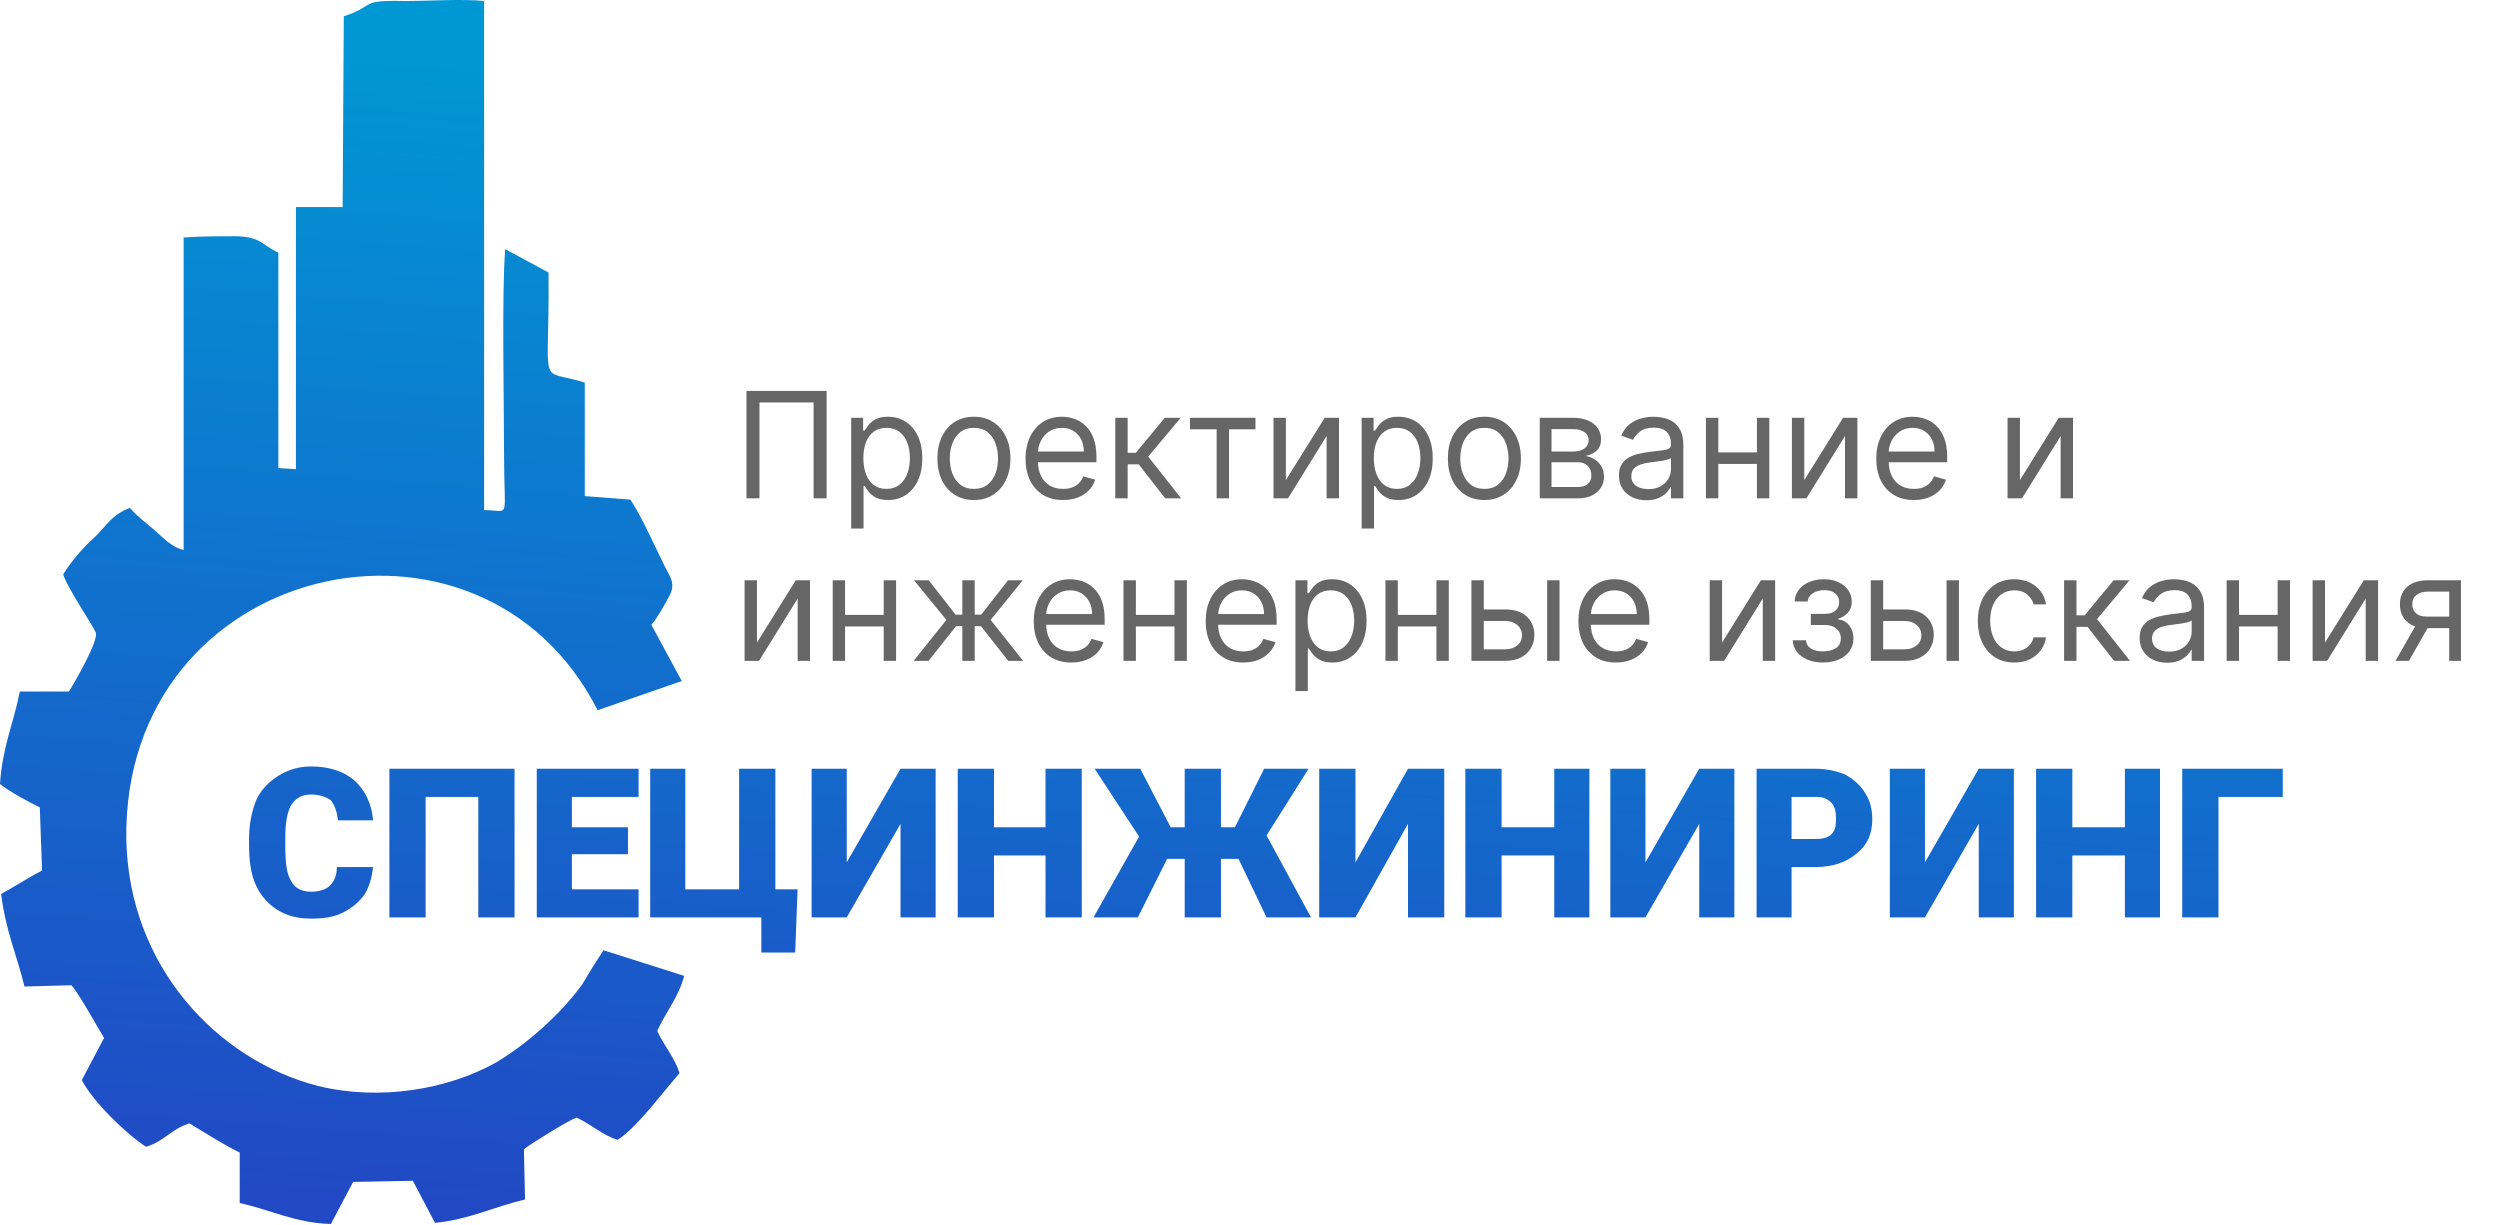
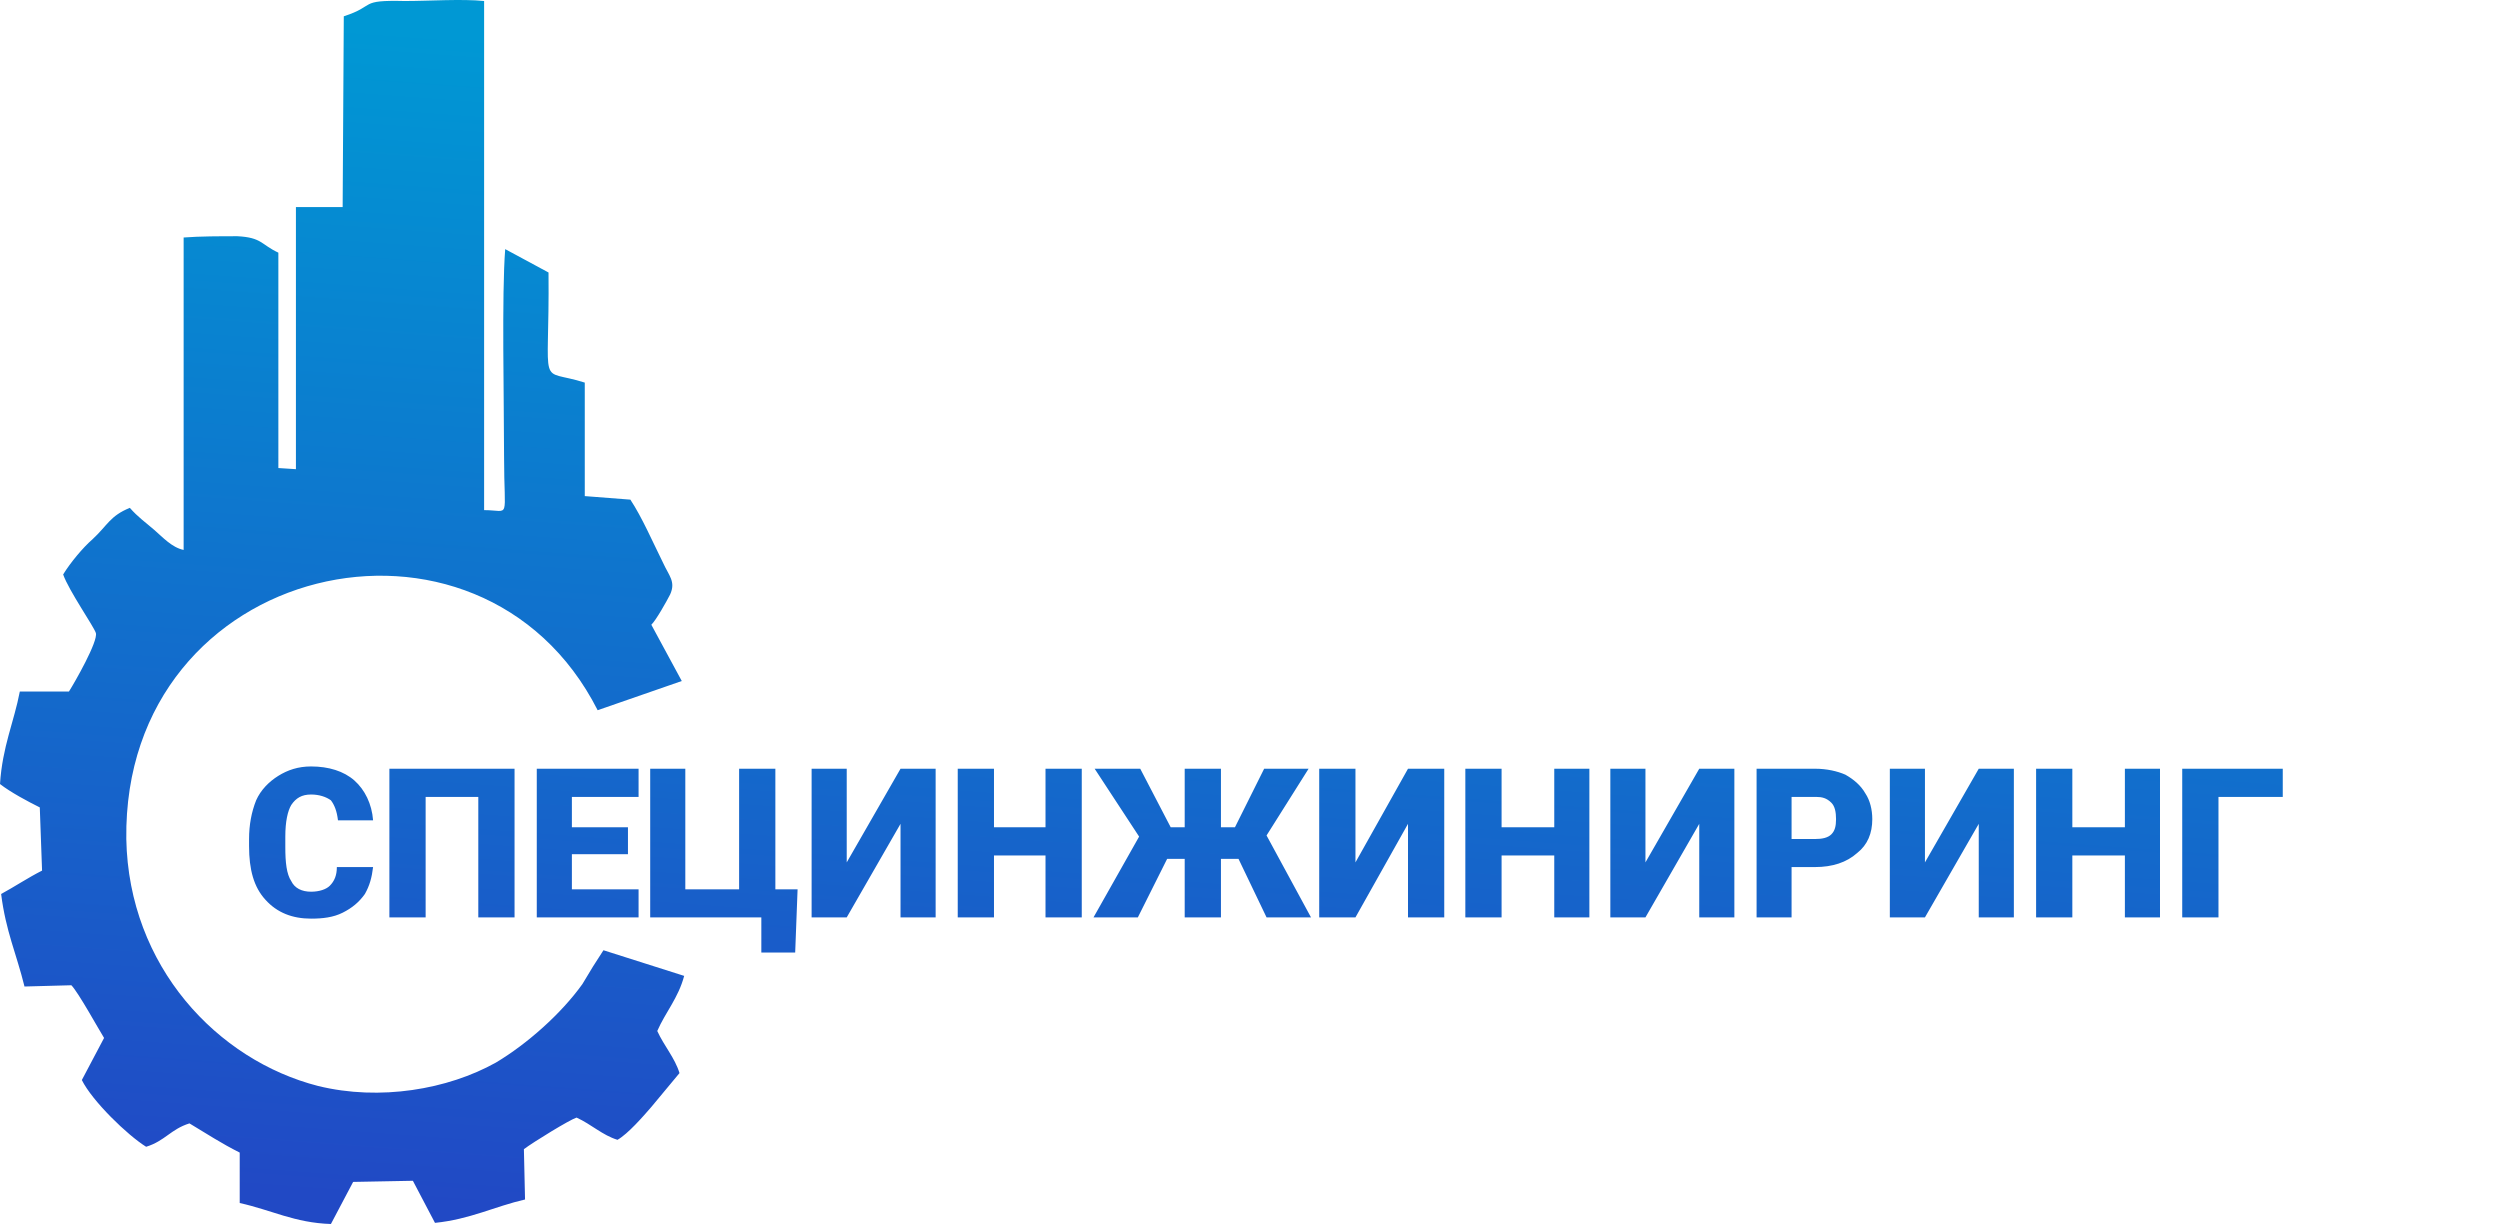
<svg xmlns="http://www.w3.org/2000/svg" width="200" height="98" viewBox="0 0 200 98" fill="none">
  <path fill-rule="evenodd" clip-rule="evenodd" d="M47.439 77.323C47.156 77.798 46.873 78.263 46.59 78.729C44.913 81.074 42.195 83.501 39.669 85.008C35.829 87.151 30.403 88.092 25.452 86.879C17.399 84.816 10.296 77.323 10.104 67.121C9.821 44.835 38.456 38.373 47.812 56.817L54.542 54.481L52.107 49.981C52.491 49.607 53.329 48.111 53.612 47.555C54.077 46.523 53.511 46.058 53.046 45.027C52.208 43.338 51.359 41.377 50.429 39.971L46.782 39.688V30.608C42.942 29.384 43.973 31.538 43.882 21.8L40.416 19.93C40.133 23.58 40.325 32.013 40.325 36.503C40.325 41.751 40.881 40.81 38.729 40.81V0.081C36.951 -0.101 34.334 0.081 32.373 0.081C28.625 -0.01 30.13 0.455 27.503 1.304L27.412 16.563H23.674V37.534L22.269 37.443V20.213C20.865 19.556 20.956 19 18.996 18.898C17.682 18.898 15.995 18.898 14.691 19V43.995C13.752 43.803 13.004 42.964 12.347 42.398C11.6 41.751 11.044 41.377 10.387 40.628C8.791 41.275 8.609 42.024 7.386 43.156C6.638 43.803 5.618 45.027 5.052 45.957C5.517 47.272 7.487 50.083 7.669 50.639C7.861 51.296 5.992 54.572 5.517 55.32H1.586C1.122 57.757 0.192 59.719 0 62.722C0.839 63.379 2.243 64.127 3.183 64.593L3.365 69.648C2.243 70.215 1.122 70.963 0.091 71.519C0.465 74.512 1.314 76.292 1.96 78.921L5.709 78.82C6.265 79.386 7.861 82.288 8.326 83.036L6.547 86.403C7.386 88.092 10.195 90.812 11.69 91.742C13.196 91.277 13.661 90.337 15.156 89.871C16.561 90.711 17.682 91.459 19.177 92.207V96.242C21.703 96.798 23.573 97.829 26.473 97.92L28.251 94.553L33.03 94.462L34.798 97.829C37.607 97.546 39.578 96.515 42.003 95.959L41.912 91.934C42.659 91.368 45.559 89.588 46.125 89.406C47.337 89.963 48.186 90.812 49.399 91.186C50.237 90.711 51.46 89.305 52.107 88.557L54.36 85.847C53.986 84.624 53.137 83.693 52.581 82.48C53.238 80.973 54.259 79.851 54.734 78.071L48.277 76.019L47.439 77.323ZM29.847 69.365C29.746 70.215 29.564 70.862 29.191 71.519C28.726 72.176 28.16 72.641 27.412 73.016C26.665 73.39 25.826 73.491 24.886 73.491C23.391 73.491 22.168 73.016 21.239 71.984C20.299 70.963 19.925 69.557 19.925 67.687V67.121C19.925 65.998 20.117 64.967 20.491 64.026C20.865 63.187 21.522 62.53 22.269 62.065C23.017 61.6 23.856 61.316 24.886 61.316C26.291 61.316 27.503 61.691 28.352 62.439C29.191 63.187 29.746 64.309 29.847 65.624H27.038C26.948 64.876 26.756 64.4 26.473 64.026C26.099 63.753 25.543 63.561 24.886 63.561C24.139 63.561 23.674 63.844 23.3 64.4C23.017 64.876 22.825 65.715 22.825 66.928V67.778C22.825 68.991 22.926 69.931 23.3 70.488C23.573 71.054 24.139 71.337 24.886 71.337C25.543 71.337 26.099 71.145 26.382 70.862C26.756 70.488 26.948 70.022 26.948 69.365H29.847ZM41.164 73.39H38.264V63.753H34.051V73.39H31.151V61.498H41.164V73.39ZM50.237 68.334H45.751V71.145H51.086V73.39H42.942V61.498H51.086V63.753H45.751V66.18H50.237V68.334ZM52.016 61.498H54.825V71.145H59.129V61.498H62.029V71.145H63.807L63.615 76.201H60.907V73.39H52.016V61.498ZM72.042 61.498H74.851V73.39H72.042V65.907L67.738 73.39H64.929V61.498H67.738V68.991L72.042 61.498ZM86.541 73.39H83.641V68.435H79.519V73.39H76.619V61.498H79.519V66.18H83.641V61.498H86.541V73.39ZM99.08 68.708H97.676V73.39H94.776V68.708H93.372L91.028 73.39H87.481L91.129 66.928L87.572 61.498H91.219L93.655 66.18H94.776V61.498H97.676V66.18H98.797L101.132 61.498H104.688L101.324 66.837L104.88 73.39H101.324L99.08 68.708ZM112.64 61.498H115.54V73.39H112.64V65.907L108.437 73.39H105.537V61.498H108.437V68.991L112.64 61.498ZM127.15 73.39H124.341V68.435H120.127V73.39H117.227V61.498H120.127V66.18H124.341V61.498H127.15V73.39ZM135.94 61.498H138.749V73.39H135.94V65.907L131.636 73.39H128.827V61.498H131.636V68.991L135.94 61.498ZM143.326 69.365V73.39H140.527V61.498H145.205C146.135 61.498 146.984 61.691 147.63 61.974C148.287 62.348 148.853 62.813 149.227 63.47C149.601 64.026 149.783 64.775 149.783 65.533C149.783 66.655 149.409 67.586 148.57 68.243C147.731 68.991 146.6 69.365 145.205 69.365H143.326ZM143.326 67.121H145.205C145.761 67.121 146.226 67.029 146.509 66.746C146.792 66.463 146.883 66.089 146.883 65.533C146.883 64.967 146.792 64.502 146.509 64.219C146.135 63.844 145.761 63.753 145.296 63.753H143.326V67.121ZM158.3 61.498H161.109V73.39H158.3V65.907L153.996 73.39H151.187V61.498H153.996V68.991L158.3 61.498ZM172.8 73.39H169.991V68.435H165.787V73.39H162.888V61.498H165.787V66.18H169.991V61.498H172.8V73.39ZM182.621 63.753H177.478V73.39H174.578V61.498H182.621V63.753Z" fill="url(#paint0_linear_597_1350)" />
-   <path d="M66.129 31.274V39.868H65.089V32.197H60.758V39.868H59.718V31.274H66.129ZM68.094 42.285V33.422H69.051V34.446H69.168C69.241 34.334 69.342 34.192 69.47 34.018C69.602 33.842 69.789 33.685 70.033 33.548C70.279 33.408 70.612 33.339 71.031 33.339C71.574 33.339 72.052 33.474 72.466 33.746C72.88 34.017 73.204 34.402 73.436 34.9C73.668 35.398 73.784 35.985 73.784 36.662C73.784 37.344 73.668 37.936 73.436 38.437C73.204 38.935 72.882 39.321 72.471 39.595C72.059 39.866 71.585 40.002 71.048 40.002C70.634 40.002 70.303 39.933 70.054 39.796C69.805 39.657 69.613 39.498 69.479 39.322C69.344 39.143 69.241 38.995 69.168 38.877H69.084V42.285H68.094ZM69.068 36.645C69.068 37.132 69.139 37.561 69.282 37.933C69.424 38.303 69.633 38.592 69.907 38.802C70.181 39.009 70.517 39.112 70.914 39.112C71.328 39.112 71.673 39.003 71.95 38.785C72.23 38.564 72.44 38.268 72.58 37.895C72.722 37.521 72.794 37.104 72.794 36.645C72.794 36.192 72.724 35.783 72.584 35.42C72.447 35.053 72.238 34.764 71.959 34.551C71.682 34.336 71.334 34.228 70.914 34.228C70.511 34.228 70.173 34.33 69.898 34.535C69.624 34.736 69.417 35.018 69.277 35.382C69.138 35.743 69.068 36.164 69.068 36.645ZM77.913 40.002C77.331 40.002 76.821 39.864 76.381 39.587C75.945 39.31 75.604 38.922 75.358 38.424C75.114 37.926 74.993 37.344 74.993 36.679C74.993 36.007 75.114 35.421 75.358 34.92C75.604 34.42 75.945 34.031 76.381 33.754C76.821 33.477 77.331 33.339 77.913 33.339C78.495 33.339 79.004 33.477 79.44 33.754C79.879 34.031 80.221 34.42 80.464 34.92C80.71 35.421 80.833 36.007 80.833 36.679C80.833 37.344 80.71 37.926 80.464 38.424C80.221 38.922 79.879 39.31 79.44 39.587C79.004 39.864 78.495 40.002 77.913 40.002ZM77.913 39.112C78.355 39.112 78.719 38.999 79.004 38.773C79.289 38.546 79.501 38.248 79.638 37.879C79.775 37.51 79.843 37.109 79.843 36.679C79.843 36.248 79.775 35.846 79.638 35.474C79.501 35.102 79.289 34.802 79.004 34.572C78.719 34.343 78.355 34.228 77.913 34.228C77.471 34.228 77.107 34.343 76.822 34.572C76.537 34.802 76.325 35.102 76.188 35.474C76.051 35.846 75.983 36.248 75.983 36.679C75.983 37.109 76.051 37.51 76.188 37.879C76.325 38.248 76.537 38.546 76.822 38.773C77.107 38.999 77.471 39.112 77.913 39.112ZM85.047 40.002C84.426 40.002 83.891 39.865 83.44 39.591C82.993 39.314 82.647 38.928 82.404 38.433C82.163 37.935 82.043 37.356 82.043 36.695C82.043 36.035 82.163 35.453 82.404 34.95C82.647 34.444 82.986 34.049 83.419 33.767C83.856 33.481 84.365 33.339 84.947 33.339C85.282 33.339 85.614 33.395 85.941 33.506C86.268 33.618 86.566 33.8 86.835 34.052C87.103 34.301 87.317 34.631 87.477 35.042C87.636 35.453 87.716 35.96 87.716 36.561V36.981H82.748V36.125H86.709C86.709 35.761 86.636 35.437 86.491 35.151C86.348 34.866 86.144 34.641 85.878 34.476C85.615 34.311 85.305 34.228 84.947 34.228C84.552 34.228 84.211 34.326 83.923 34.522C83.637 34.715 83.418 34.967 83.264 35.277C83.11 35.588 83.033 35.921 83.033 36.276V36.846C83.033 37.333 83.117 37.746 83.285 38.084C83.456 38.42 83.692 38.676 83.994 38.852C84.296 39.026 84.647 39.112 85.047 39.112C85.308 39.112 85.543 39.076 85.752 39.003C85.965 38.928 86.148 38.816 86.302 38.668C86.456 38.517 86.575 38.329 86.659 38.105L87.615 38.374C87.515 38.698 87.345 38.984 87.108 39.23C86.87 39.473 86.576 39.663 86.226 39.8C85.877 39.935 85.484 40.002 85.047 40.002ZM89.222 39.868V33.422H90.213V36.225H90.867L93.183 33.422H94.459L91.858 36.528L94.493 39.868H93.217L91.102 37.149H90.213V39.868H89.222ZM95.2 34.346V33.422H100.436V34.346H98.322V39.868H97.331V34.346H95.2ZM102.871 38.407L105.976 33.422H107.118V39.868H106.127V34.883L103.039 39.868H101.881V33.422H102.871V38.407ZM108.931 42.285V33.422H109.888V34.446H110.006C110.078 34.334 110.179 34.192 110.308 34.018C110.439 33.842 110.627 33.685 110.87 33.548C111.116 33.408 111.449 33.339 111.869 33.339C112.411 33.339 112.89 33.474 113.304 33.746C113.718 34.017 114.041 34.402 114.273 34.9C114.505 35.398 114.621 35.985 114.621 36.662C114.621 37.344 114.505 37.936 114.273 38.437C114.041 38.935 113.719 39.321 113.308 39.595C112.897 39.866 112.423 40.002 111.885 40.002C111.471 40.002 111.14 39.933 110.891 39.796C110.642 39.657 110.45 39.498 110.316 39.322C110.182 39.143 110.078 38.995 110.006 38.877H109.922V42.285H108.931ZM109.905 36.645C109.905 37.132 109.976 37.561 110.119 37.933C110.262 38.303 110.47 38.592 110.744 38.802C111.018 39.009 111.354 39.112 111.751 39.112C112.165 39.112 112.511 39.003 112.788 38.785C113.067 38.564 113.277 38.268 113.417 37.895C113.56 37.521 113.631 37.104 113.631 36.645C113.631 36.192 113.561 35.783 113.421 35.42C113.284 35.053 113.076 34.764 112.796 34.551C112.519 34.336 112.171 34.228 111.751 34.228C111.348 34.228 111.01 34.33 110.736 34.535C110.462 34.736 110.255 35.018 110.115 35.382C109.975 35.743 109.905 36.164 109.905 36.645ZM118.75 40.002C118.168 40.002 117.658 39.864 117.219 39.587C116.782 39.31 116.441 38.922 116.195 38.424C115.951 37.926 115.83 37.344 115.83 36.679C115.83 36.007 115.951 35.421 116.195 34.92C116.441 34.42 116.782 34.031 117.219 33.754C117.658 33.477 118.168 33.339 118.75 33.339C119.332 33.339 119.841 33.477 120.278 33.754C120.717 34.031 121.058 34.42 121.301 34.92C121.548 35.421 121.671 36.007 121.671 36.679C121.671 37.344 121.548 37.926 121.301 38.424C121.058 38.922 120.717 39.31 120.278 39.587C119.841 39.864 119.332 40.002 118.75 40.002ZM118.75 39.112C119.192 39.112 119.556 38.999 119.841 38.773C120.127 38.546 120.338 38.248 120.475 37.879C120.612 37.51 120.68 37.109 120.68 36.679C120.68 36.248 120.612 35.846 120.475 35.474C120.338 35.102 120.127 34.802 119.841 34.572C119.556 34.343 119.192 34.228 118.75 34.228C118.308 34.228 117.945 34.343 117.659 34.572C117.374 34.802 117.163 35.102 117.026 35.474C116.889 35.846 116.82 36.248 116.82 36.679C116.82 37.109 116.889 37.51 117.026 37.879C117.163 38.248 117.374 38.546 117.659 38.773C117.945 38.999 118.308 39.112 118.75 39.112ZM123.182 39.868V33.422H125.817C126.511 33.422 127.062 33.579 127.471 33.892C127.879 34.206 128.083 34.62 128.083 35.135C128.083 35.526 127.967 35.83 127.735 36.045C127.503 36.258 127.205 36.402 126.841 36.477C127.079 36.511 127.31 36.595 127.534 36.729C127.76 36.863 127.948 37.048 128.096 37.283C128.244 37.515 128.318 37.8 128.318 38.139C128.318 38.469 128.234 38.764 128.067 39.024C127.899 39.284 127.658 39.49 127.345 39.641C127.032 39.792 126.657 39.868 126.22 39.868H123.182ZM124.122 38.961H126.22C126.562 38.961 126.829 38.88 127.022 38.718C127.215 38.556 127.311 38.335 127.311 38.055C127.311 37.722 127.215 37.461 127.022 37.27C126.829 37.077 126.562 36.981 126.22 36.981H124.122V38.961ZM124.122 36.125H125.817C126.083 36.125 126.311 36.088 126.501 36.016C126.692 35.94 126.837 35.834 126.938 35.697C127.041 35.557 127.093 35.392 127.093 35.202C127.093 34.93 126.98 34.718 126.753 34.564C126.527 34.407 126.215 34.329 125.817 34.329H124.122V36.125ZM131.714 40.019C131.306 40.019 130.935 39.942 130.602 39.788C130.269 39.631 130.005 39.406 129.809 39.112C129.613 38.816 129.515 38.458 129.515 38.038C129.515 37.669 129.588 37.37 129.733 37.14C129.879 36.908 130.073 36.726 130.317 36.595C130.56 36.463 130.829 36.365 131.122 36.301C131.419 36.234 131.717 36.181 132.016 36.142C132.408 36.091 132.725 36.053 132.969 36.028C133.215 36 133.394 35.954 133.506 35.89C133.62 35.825 133.678 35.714 133.678 35.554V35.52C133.678 35.106 133.565 34.785 133.338 34.555C133.114 34.326 132.774 34.211 132.318 34.211C131.846 34.211 131.475 34.315 131.206 34.522C130.938 34.729 130.749 34.95 130.64 35.185L129.7 34.849C129.868 34.458 130.092 34.153 130.371 33.934C130.654 33.713 130.962 33.56 131.294 33.473C131.63 33.383 131.96 33.339 132.285 33.339C132.492 33.339 132.729 33.364 132.998 33.414C133.269 33.462 133.531 33.561 133.783 33.712C134.037 33.863 134.248 34.091 134.416 34.396C134.584 34.701 134.668 35.109 134.668 35.621V39.868H133.678V38.995H133.627C133.56 39.135 133.448 39.284 133.292 39.444C133.135 39.603 132.927 39.739 132.667 39.851C132.406 39.963 132.089 40.019 131.714 40.019ZM131.865 39.129C132.257 39.129 132.587 39.052 132.855 38.898C133.127 38.745 133.331 38.546 133.468 38.303C133.608 38.059 133.678 37.803 133.678 37.535V36.628C133.636 36.679 133.544 36.725 133.401 36.767C133.261 36.806 133.099 36.841 132.914 36.872C132.732 36.9 132.555 36.925 132.381 36.947C132.211 36.967 132.072 36.984 131.966 36.998C131.708 37.031 131.468 37.086 131.244 37.161C131.023 37.234 130.844 37.344 130.707 37.493C130.573 37.638 130.506 37.837 130.506 38.089C130.506 38.433 130.633 38.693 130.887 38.869C131.145 39.042 131.471 39.129 131.865 39.129ZM140.789 36.192V37.115H137.231V36.192H140.789ZM137.466 33.422V39.868H136.476V33.422H137.466ZM141.544 33.422V39.868H140.554V33.422H141.544ZM144.343 38.407L147.448 33.422H148.59V39.868H147.599V34.883L144.511 39.868H143.353V33.422H144.343V38.407ZM153.106 40.002C152.485 40.002 151.949 39.865 151.499 39.591C151.051 39.314 150.705 38.928 150.462 38.433C150.222 37.935 150.101 37.356 150.101 36.695C150.101 36.035 150.222 35.453 150.462 34.95C150.705 34.444 151.044 34.049 151.478 33.767C151.914 33.481 152.423 33.339 153.005 33.339C153.341 33.339 153.672 33.395 153.999 33.506C154.327 33.618 154.625 33.8 154.893 34.052C155.162 34.301 155.376 34.631 155.535 35.042C155.695 35.453 155.774 35.96 155.774 36.561V36.981H150.806V36.125H154.767C154.767 35.761 154.695 35.437 154.549 35.151C154.406 34.866 154.202 34.641 153.936 34.476C153.674 34.311 153.363 34.228 153.005 34.228C152.611 34.228 152.269 34.326 151.981 34.522C151.696 34.715 151.476 34.967 151.322 35.277C151.168 35.588 151.092 35.921 151.092 36.276V36.846C151.092 37.333 151.175 37.746 151.343 38.084C151.514 38.42 151.75 38.676 152.052 38.852C152.355 39.026 152.706 39.112 153.106 39.112C153.366 39.112 153.601 39.076 153.811 39.003C154.023 38.928 154.206 38.816 154.36 38.668C154.514 38.517 154.633 38.329 154.717 38.105L155.674 38.374C155.573 38.698 155.404 38.984 155.166 39.23C154.928 39.473 154.634 39.663 154.285 39.8C153.935 39.935 153.542 40.002 153.106 40.002ZM161.594 38.407L164.699 33.422H165.841V39.868H164.85V34.883L161.762 39.868H160.604V33.422H161.594V38.407ZM60.557 51.407L63.662 46.422H64.803V52.868H63.813V47.883L60.725 52.868H59.567V46.422H60.557V51.407ZM70.931 49.192V50.115H67.372V49.192H70.931ZM67.607 46.422V52.868H66.617V46.422H67.607ZM71.686 46.422V52.868H70.696V46.422H71.686ZM73.092 52.868L75.71 49.595L73.125 46.422H74.3L76.448 49.175H76.986V46.422H77.976V49.175H78.496L80.645 46.422H81.82L79.251 49.595L81.853 52.868H80.661L78.479 50.098H77.976V52.868H76.986V50.098H76.482L74.283 52.868H73.092ZM85.705 53.002C85.084 53.002 84.548 52.865 84.098 52.591C83.65 52.314 83.305 51.928 83.061 51.433C82.821 50.935 82.701 50.356 82.701 49.695C82.701 49.035 82.821 48.453 83.061 47.95C83.305 47.444 83.643 47.049 84.077 46.767C84.513 46.481 85.022 46.339 85.604 46.339C85.94 46.339 86.272 46.395 86.599 46.506C86.926 46.618 87.224 46.8 87.493 47.052C87.761 47.301 87.975 47.631 88.135 48.042C88.294 48.453 88.374 48.96 88.374 49.561V49.981H83.406V49.125H87.367C87.367 48.761 87.294 48.437 87.148 48.151C87.006 47.866 86.802 47.641 86.536 47.476C86.273 47.311 85.962 47.228 85.604 47.228C85.21 47.228 84.869 47.326 84.581 47.522C84.295 47.715 84.076 47.967 83.922 48.277C83.768 48.588 83.691 48.921 83.691 49.276V49.846C83.691 50.333 83.775 50.746 83.943 51.084C84.113 51.42 84.35 51.676 84.652 51.852C84.954 52.026 85.305 52.112 85.705 52.112C85.965 52.112 86.2 52.076 86.41 52.003C86.623 51.928 86.806 51.816 86.96 51.668C87.114 51.517 87.232 51.329 87.316 51.105L88.273 51.374C88.172 51.698 88.003 51.984 87.765 52.23C87.528 52.473 87.234 52.663 86.884 52.8C86.534 52.935 86.141 53.002 85.705 53.002ZM94.194 49.192V50.115H90.635V49.192H94.194ZM90.87 46.422V52.868H89.88V46.422H90.87ZM94.949 46.422V52.868H93.959V46.422H94.949ZM99.46 53.002C98.839 53.002 98.303 52.865 97.853 52.591C97.405 52.314 97.06 51.928 96.816 51.433C96.576 50.935 96.455 50.356 96.455 49.695C96.455 49.035 96.576 48.453 96.816 47.95C97.06 47.444 97.398 47.049 97.832 46.767C98.268 46.481 98.777 46.339 99.359 46.339C99.695 46.339 100.026 46.395 100.354 46.506C100.681 46.618 100.979 46.8 101.247 47.052C101.516 47.301 101.73 47.631 101.889 48.042C102.049 48.453 102.129 48.96 102.129 49.561V49.981H97.16V49.125H101.121C101.121 48.761 101.049 48.437 100.903 48.151C100.761 47.866 100.556 47.641 100.291 47.476C100.028 47.311 99.717 47.228 99.359 47.228C98.965 47.228 98.623 47.326 98.335 47.522C98.05 47.715 97.83 47.967 97.677 48.277C97.523 48.588 97.446 48.921 97.446 49.276V49.846C97.446 50.333 97.53 50.746 97.698 51.084C97.868 51.42 98.105 51.676 98.407 51.852C98.709 52.026 99.06 52.112 99.46 52.112C99.72 52.112 99.955 52.076 100.165 52.003C100.377 51.928 100.561 51.816 100.714 51.668C100.868 51.517 100.987 51.329 101.071 51.105L102.028 51.374C101.927 51.698 101.758 51.984 101.52 52.23C101.282 52.473 100.989 52.663 100.639 52.8C100.289 52.935 99.896 53.002 99.46 53.002ZM103.635 55.285V46.422H104.592V47.446H104.709C104.782 47.334 104.883 47.192 105.011 47.018C105.143 46.842 105.33 46.685 105.574 46.548C105.82 46.408 106.153 46.339 106.572 46.339C107.115 46.339 107.593 46.474 108.007 46.746C108.421 47.017 108.744 47.402 108.977 47.9C109.209 48.398 109.325 48.985 109.325 49.662C109.325 50.344 109.209 50.936 108.977 51.437C108.744 51.935 108.423 52.321 108.011 52.595C107.6 52.866 107.126 53.002 106.589 53.002C106.175 53.002 105.843 52.933 105.594 52.796C105.346 52.657 105.154 52.498 105.02 52.322C104.885 52.143 104.782 51.995 104.709 51.877H104.625V55.285H103.635ZM104.608 49.645C104.608 50.132 104.68 50.561 104.822 50.933C104.965 51.303 105.173 51.592 105.448 51.802C105.722 52.009 106.057 52.112 106.455 52.112C106.869 52.112 107.214 52.003 107.491 51.785C107.771 51.564 107.981 51.268 108.121 50.895C108.263 50.521 108.335 50.104 108.335 49.645C108.335 49.192 108.265 48.783 108.125 48.42C107.988 48.053 107.779 47.764 107.5 47.551C107.223 47.336 106.874 47.228 106.455 47.228C106.052 47.228 105.713 47.33 105.439 47.535C105.165 47.736 104.958 48.018 104.818 48.382C104.678 48.743 104.608 49.164 104.608 49.645ZM115.149 49.192V50.115H111.591V49.192H115.149ZM111.826 46.422V52.868H110.835V46.422H111.826ZM115.904 46.422V52.868H114.914V46.422H115.904ZM118.569 48.755H120.415C121.17 48.755 121.748 48.947 122.148 49.33C122.548 49.714 122.748 50.199 122.748 50.786C122.748 51.172 122.659 51.523 122.48 51.84C122.3 52.153 122.038 52.403 121.691 52.591C121.344 52.775 120.919 52.868 120.415 52.868H117.713V46.422H118.703V51.944H120.415C120.807 51.944 121.128 51.841 121.38 51.634C121.632 51.427 121.758 51.161 121.758 50.837C121.758 50.495 121.632 50.217 121.38 50.002C121.128 49.786 120.807 49.679 120.415 49.679H118.569V48.755ZM123.772 52.868V46.422H124.762V52.868H123.772ZM129.277 53.002C128.656 53.002 128.12 52.865 127.67 52.591C127.222 52.314 126.877 51.928 126.634 51.433C126.393 50.935 126.273 50.356 126.273 49.695C126.273 49.035 126.393 48.453 126.634 47.95C126.877 47.444 127.215 47.049 127.649 46.767C128.085 46.481 128.595 46.339 129.176 46.339C129.512 46.339 129.844 46.395 130.171 46.506C130.498 46.618 130.796 46.8 131.065 47.052C131.333 47.301 131.547 47.631 131.707 48.042C131.866 48.453 131.946 48.96 131.946 49.561V49.981H126.978V49.125H130.939C130.939 48.761 130.866 48.437 130.721 48.151C130.578 47.866 130.374 47.641 130.108 47.476C129.845 47.311 129.535 47.228 129.176 47.228C128.782 47.228 128.441 47.326 128.153 47.522C127.867 47.715 127.648 47.967 127.494 48.277C127.34 48.588 127.263 48.921 127.263 49.276V49.846C127.263 50.333 127.347 50.746 127.515 51.084C127.685 51.42 127.922 51.676 128.224 51.852C128.526 52.026 128.877 52.112 129.277 52.112C129.537 52.112 129.772 52.076 129.982 52.003C130.195 51.928 130.378 51.816 130.532 51.668C130.686 51.517 130.805 51.329 130.888 51.105L131.845 51.374C131.744 51.698 131.575 51.984 131.337 52.23C131.1 52.473 130.806 52.663 130.456 52.8C130.107 52.935 129.714 53.002 129.277 53.002ZM137.766 51.407L140.871 46.422H142.012V52.868H141.022V47.883L137.934 52.868H136.776V46.422H137.766V51.407ZM143.423 51.223H144.481C144.503 51.514 144.634 51.735 144.875 51.886C145.118 52.037 145.435 52.112 145.823 52.112C146.221 52.112 146.56 52.031 146.843 51.869C147.126 51.704 147.267 51.438 147.267 51.072C147.267 50.856 147.214 50.669 147.107 50.51C147.001 50.347 146.851 50.221 146.658 50.132C146.465 50.042 146.237 49.998 145.974 49.998H144.867V49.108H145.974C146.369 49.108 146.66 49.019 146.847 48.839C147.037 48.66 147.133 48.437 147.133 48.168C147.133 47.88 147.03 47.649 146.826 47.476C146.622 47.3 146.332 47.211 145.958 47.211C145.58 47.211 145.265 47.297 145.014 47.467C144.762 47.635 144.629 47.852 144.615 48.118H143.574C143.585 47.771 143.692 47.465 143.893 47.199C144.095 46.93 144.369 46.72 144.716 46.569C145.062 46.416 145.46 46.339 145.907 46.339C146.36 46.339 146.753 46.418 147.086 46.578C147.422 46.734 147.681 46.948 147.863 47.22C148.047 47.488 148.14 47.793 148.14 48.135C148.14 48.498 148.037 48.792 147.833 49.016C147.629 49.239 147.373 49.399 147.065 49.494V49.561C147.309 49.578 147.52 49.656 147.699 49.796C147.881 49.933 148.022 50.114 148.123 50.337C148.224 50.558 148.274 50.803 148.274 51.072C148.274 51.463 148.169 51.805 147.959 52.096C147.749 52.384 147.461 52.608 147.095 52.767C146.728 52.924 146.31 53.002 145.84 53.002C145.384 53.002 144.976 52.928 144.615 52.78C144.254 52.629 143.967 52.42 143.755 52.154C143.545 51.886 143.434 51.575 143.423 51.223ZM150.521 48.755H152.367C153.122 48.755 153.7 48.947 154.1 49.33C154.5 49.714 154.7 50.199 154.7 50.786C154.7 51.172 154.611 51.523 154.432 51.84C154.253 52.153 153.99 52.403 153.643 52.591C153.296 52.775 152.871 52.868 152.367 52.868H149.665V46.422H150.655V51.944H152.367C152.759 51.944 153.08 51.841 153.332 51.634C153.584 51.427 153.71 51.161 153.71 50.837C153.71 50.495 153.584 50.217 153.332 50.002C153.08 49.786 152.759 49.679 152.367 49.679H150.521V48.755ZM155.724 52.868V46.422H156.714V52.868H155.724ZM161.145 53.002C160.541 53.002 160.021 52.859 159.584 52.574C159.148 52.289 158.812 51.896 158.577 51.395C158.342 50.894 158.225 50.322 158.225 49.679C158.225 49.024 158.345 48.446 158.586 47.946C158.829 47.442 159.168 47.049 159.601 46.767C160.038 46.481 160.547 46.339 161.129 46.339C161.582 46.339 161.99 46.422 162.354 46.59C162.717 46.758 163.015 46.993 163.248 47.295C163.48 47.597 163.624 47.95 163.68 48.353H162.69C162.614 48.059 162.446 47.799 162.186 47.572C161.929 47.343 161.582 47.228 161.145 47.228C160.759 47.228 160.421 47.329 160.13 47.53C159.842 47.729 159.617 48.01 159.454 48.374C159.295 48.734 159.215 49.158 159.215 49.645C159.215 50.143 159.293 50.577 159.45 50.946C159.61 51.315 159.833 51.602 160.121 51.806C160.412 52.01 160.754 52.112 161.145 52.112C161.403 52.112 161.636 52.068 161.846 51.978C162.056 51.889 162.234 51.76 162.379 51.592C162.524 51.424 162.628 51.223 162.69 50.988H163.68C163.624 51.368 163.485 51.711 163.264 52.016C163.046 52.318 162.757 52.559 162.396 52.738C162.038 52.914 161.621 53.002 161.145 53.002ZM165.127 52.868V46.422H166.118V49.225H166.772L169.089 46.422H170.364L167.763 49.528L170.398 52.868H169.122L167.007 50.149H166.118V52.868H165.127ZM173.371 53.019C172.962 53.019 172.592 52.942 172.259 52.788C171.926 52.631 171.661 52.406 171.466 52.112C171.27 51.816 171.172 51.458 171.172 51.038C171.172 50.669 171.245 50.37 171.39 50.14C171.536 49.908 171.73 49.726 171.973 49.595C172.217 49.463 172.485 49.365 172.779 49.301C173.075 49.234 173.373 49.181 173.673 49.142C174.064 49.091 174.382 49.053 174.625 49.028C174.871 49 175.05 48.954 175.162 48.89C175.277 48.825 175.334 48.714 175.334 48.554V48.52C175.334 48.106 175.221 47.785 174.995 47.555C174.771 47.326 174.431 47.211 173.975 47.211C173.502 47.211 173.131 47.315 172.863 47.522C172.594 47.729 172.406 47.95 172.296 48.185L171.357 47.849C171.524 47.458 171.748 47.153 172.028 46.934C172.31 46.713 172.618 46.56 172.951 46.473C173.287 46.383 173.617 46.339 173.941 46.339C174.148 46.339 174.386 46.364 174.655 46.414C174.926 46.462 175.188 46.561 175.439 46.712C175.694 46.863 175.905 47.091 176.073 47.396C176.241 47.701 176.325 48.109 176.325 48.621V52.868H175.334V51.995H175.284C175.217 52.135 175.105 52.284 174.948 52.444C174.792 52.603 174.583 52.739 174.323 52.851C174.063 52.963 173.745 53.019 173.371 53.019ZM173.522 52.129C173.913 52.129 174.243 52.052 174.512 51.898C174.783 51.745 174.988 51.546 175.125 51.303C175.264 51.059 175.334 50.803 175.334 50.535V49.628C175.292 49.679 175.2 49.725 175.057 49.767C174.918 49.806 174.755 49.841 174.571 49.872C174.389 49.9 174.211 49.925 174.038 49.947C173.867 49.967 173.729 49.984 173.622 49.998C173.365 50.031 173.124 50.086 172.901 50.161C172.68 50.234 172.501 50.344 172.364 50.493C172.229 50.638 172.162 50.837 172.162 51.089C172.162 51.433 172.289 51.693 172.544 51.869C172.801 52.042 173.127 52.129 173.522 52.129ZM182.446 49.192V50.115H178.887V49.192H182.446ZM179.122 46.422V52.868H178.132V46.422H179.122ZM183.201 46.422V52.868H182.211V46.422H183.201ZM186 51.407L189.105 46.422H190.246V52.868H189.256V47.883L186.168 52.868H185.01V46.422H186V51.407ZM195.937 52.868V47.329H194.225C193.839 47.329 193.536 47.418 193.315 47.597C193.094 47.776 192.983 48.023 192.983 48.336C192.983 48.644 193.082 48.886 193.281 49.062C193.482 49.238 193.758 49.326 194.108 49.326H196.189V50.249H194.108C193.671 50.249 193.295 50.172 192.979 50.019C192.663 49.865 192.419 49.645 192.249 49.36C192.078 49.072 191.993 48.73 191.993 48.336C191.993 47.939 192.082 47.597 192.261 47.312C192.44 47.027 192.696 46.807 193.029 46.653C193.365 46.499 193.764 46.422 194.225 46.422H196.877V52.868H195.937ZM191.64 52.868L193.47 49.662H194.544L192.715 52.868H191.64Z" fill="#666666" />
  <defs>
    <linearGradient id="paint0_linear_597_1350" x1="13.005" y1="0.935" x2="6.071" y2="94.181" gradientUnits="userSpaceOnUse">
      <stop stop-color="#0098D4" />
      <stop offset="1" stop-color="#2149C5" />
    </linearGradient>
  </defs>
</svg>